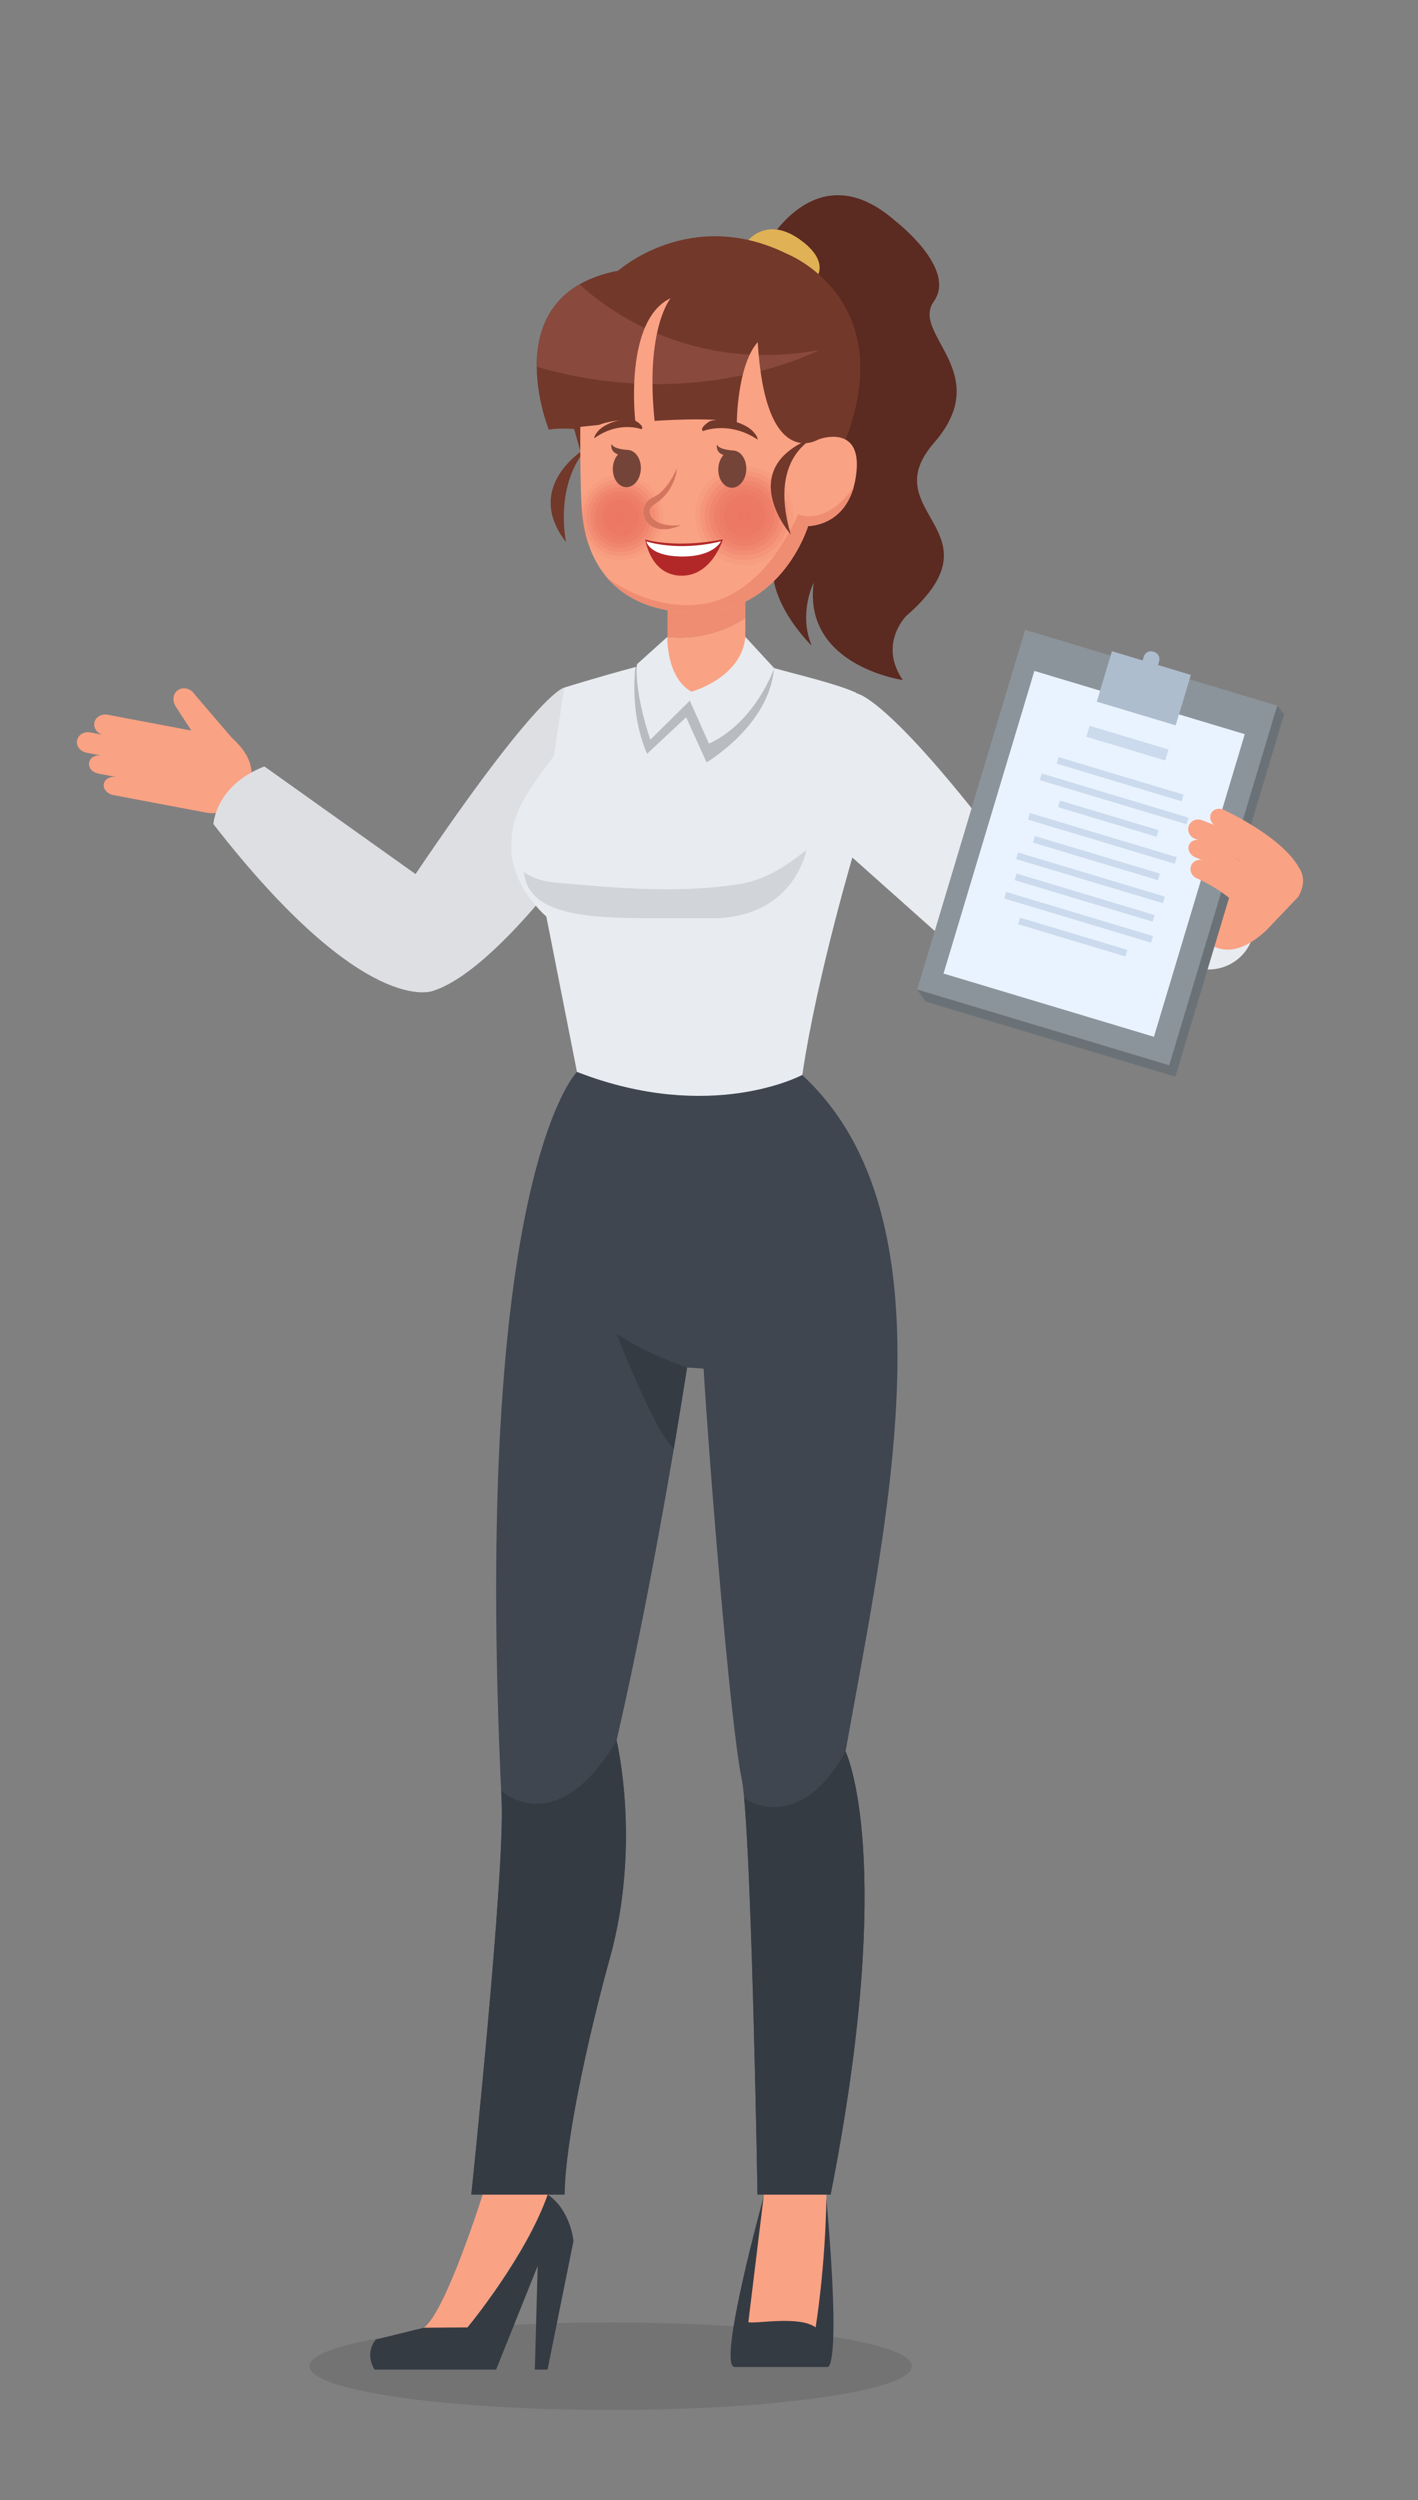
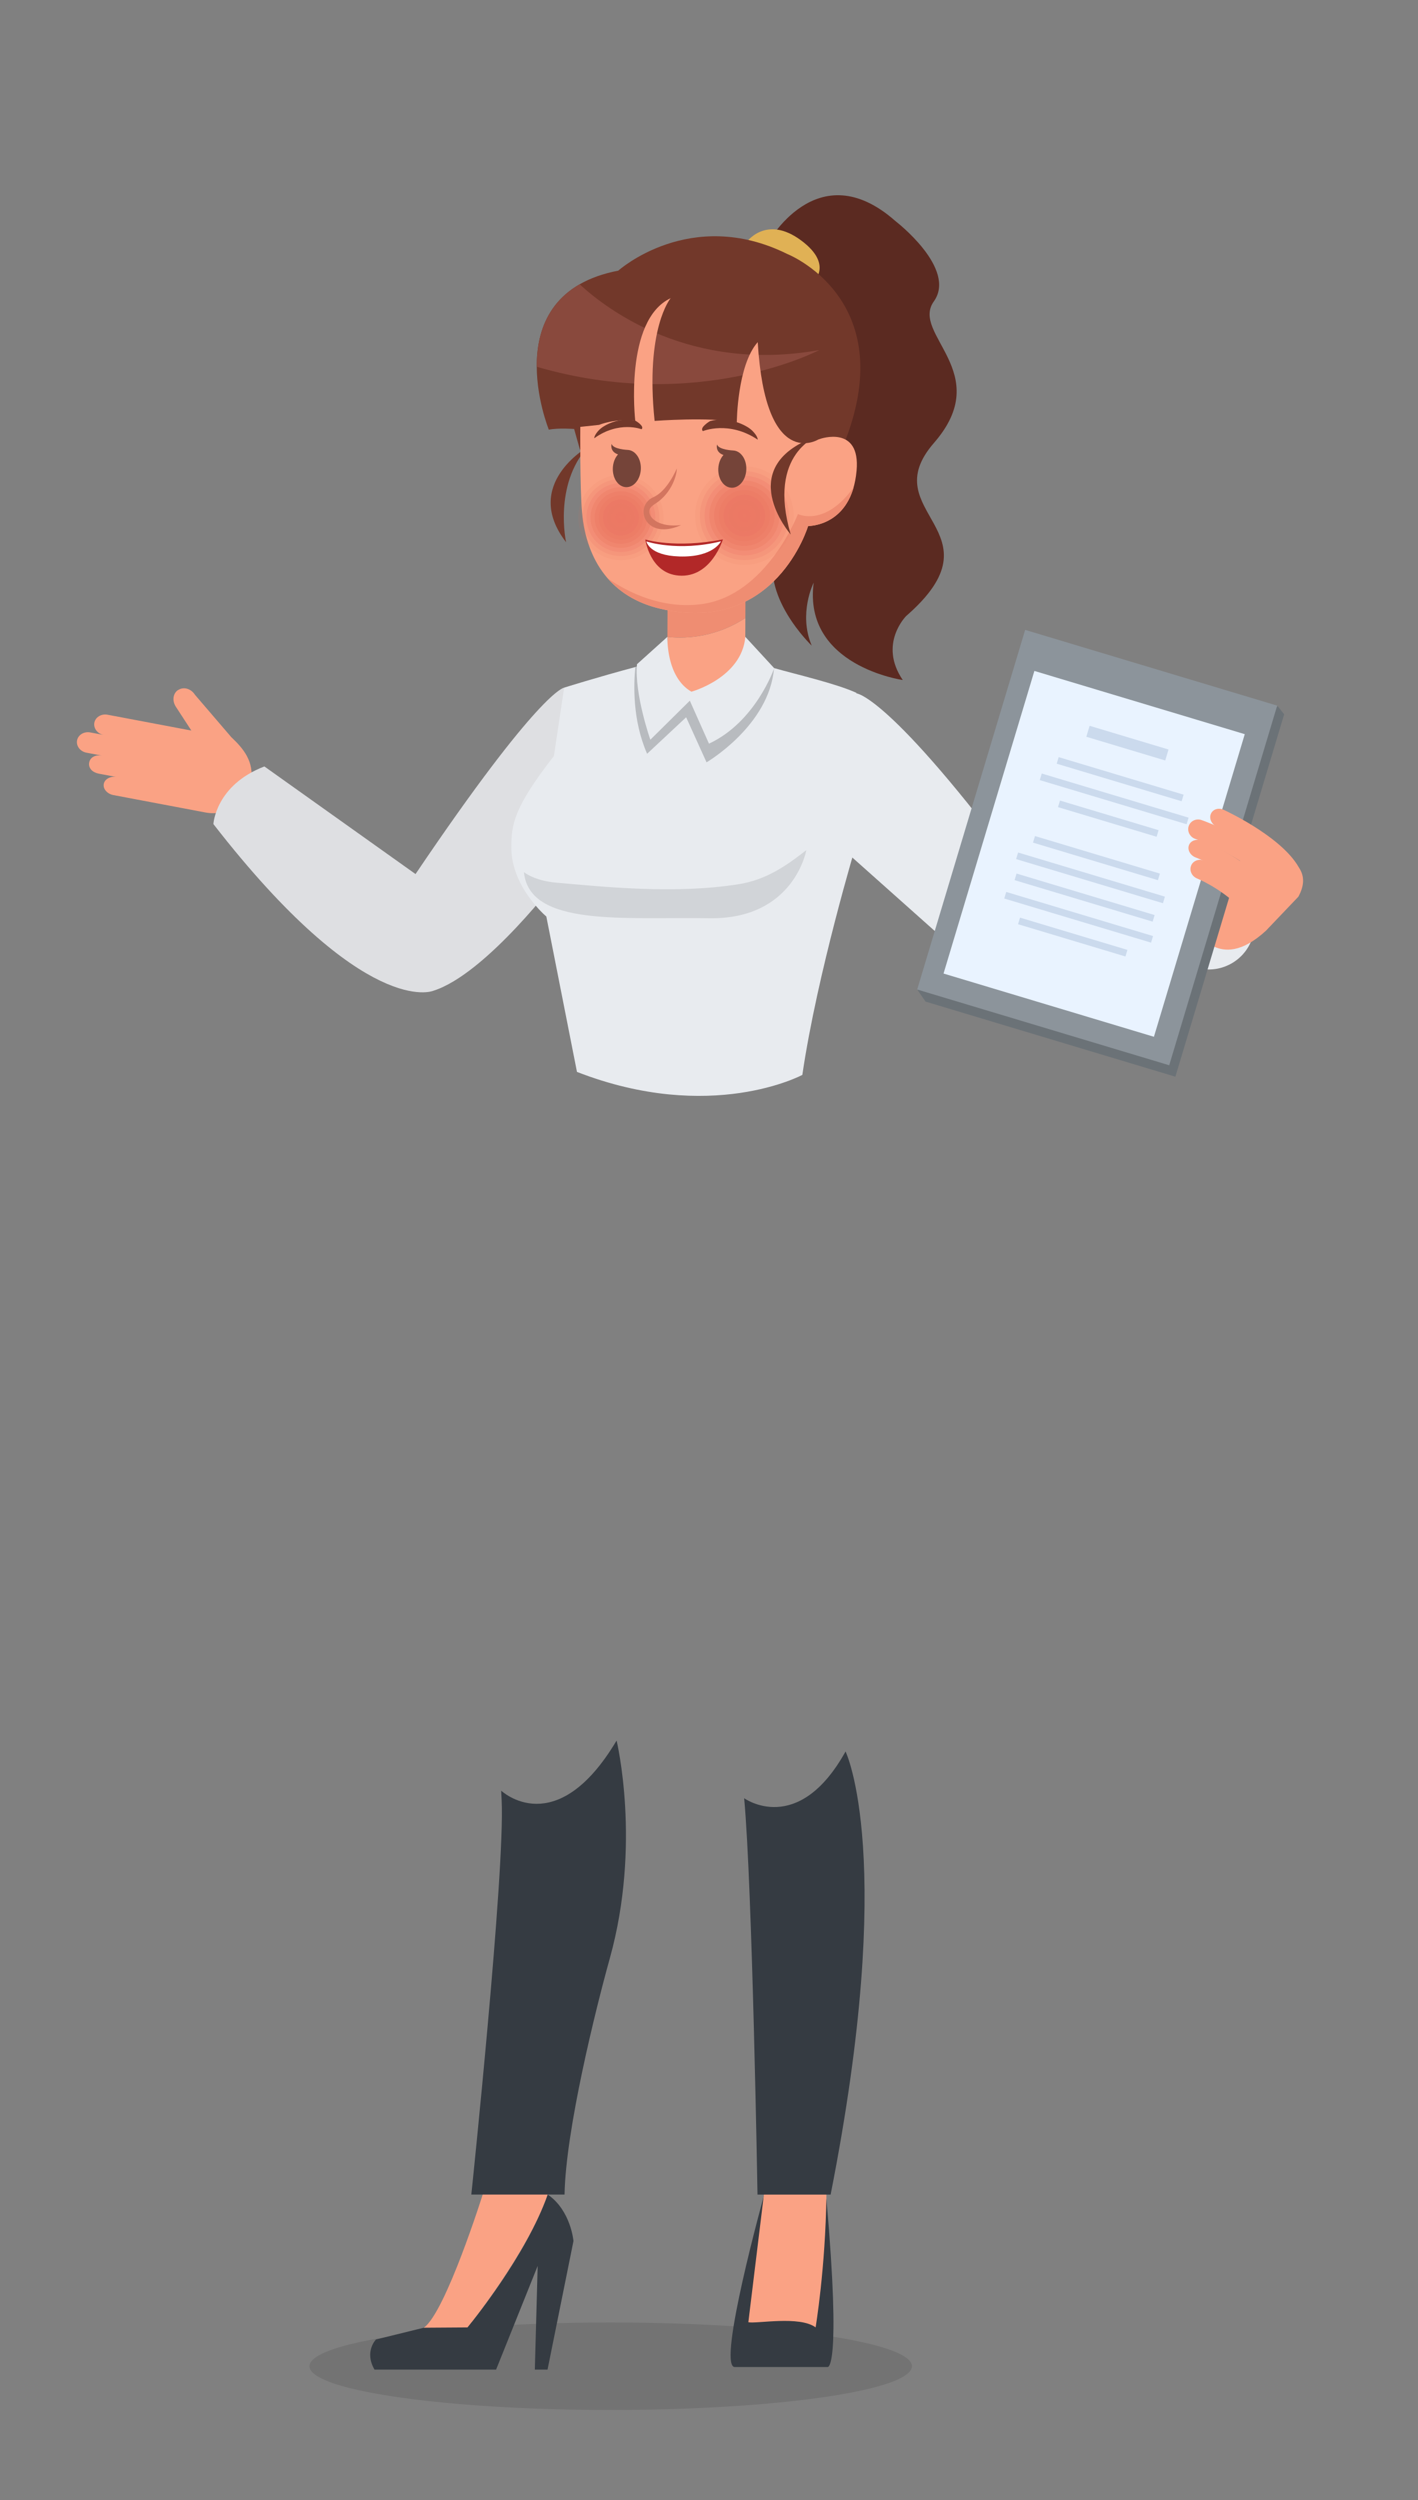
<svg xmlns="http://www.w3.org/2000/svg" id="Layer_1" viewBox="0 0 551.25 971.32">
  <rect x="0" y="0" width="551.25" height="971.32" fill="#808080" stroke="none" />
  <defs>
    <style>.cls-1{opacity:.09;}.cls-1,.cls-2,.cls-3,.cls-4,.cls-5,.cls-6,.cls-7,.cls-8,.cls-9,.cls-10,.cls-11,.cls-12{fill:#ea7460;}.cls-13{opacity:.1;}.cls-14{fill:#faa284;}.cls-15{fill:#e9f3ff;}.cls-16{fill:#e8ebef;}.cls-17{fill:#ef8d72;}.cls-18{fill:#fff;}.cls-19{fill:#6b7277;}.cls-20{fill:#b8bbbf;}.cls-21{fill:#8c949b;}.cls-22{fill:#aebdce;}.cls-23{fill:#cbdaed;}.cls-24{fill:#dedfe2;}.cls-25{fill:#d3755f;}.cls-26{fill:#e0b155;}.cls-27{fill:#b22828;}.cls-28{fill:#3f464f;}.cls-29{fill:#72382a;}.cls-30{fill:#89493d;}.cls-31{fill:#5b2a21;}.cls-32{fill:#353b42;}.cls-33{fill:#754439;}.cls-3{opacity:.18;}.cls-34{opacity:.9;}.cls-4{opacity:0;}.cls-5{opacity:.55;}.cls-6{opacity:.91;}.cls-7{opacity:.82;}.cls-8{opacity:.73;}.cls-9{opacity:.27;}.cls-10{opacity:.45;}.cls-11{opacity:.36;}.cls-12{opacity:.64;}</style>
  </defs>
  <ellipse class="cls-13" cx="237.41" cy="919.33" rx="117.11" ry="17" />
  <g>
    <path class="cls-32" d="m296.97,853.08s-18.15,65.55-11.48,66.55h36.25s5.42,1.8-.46-65.23l-13.21-1.58-11.1.25Z" />
    <path class="cls-14" d="m296.97,852.63l-6.05,49.61c3.15.67,19.89-2.62,26.15,2,0,0,3.83-22.72,4.21-51.55l-11.21-15.01-13.1,14.96Z" />
  </g>
  <g>
    <path class="cls-32" d="m212.91,852.63c-8.25,23.64-29.57,49.61-29.57,49.61l-18.57,2.12-18.6,4.58s-4.66,4.7-.58,11.7h47.27l16.16-40.27-1.1,40.27h4.94l10.08-49.95s-1.01-11.91-10.01-18.06Z" />
    <path class="cls-14" d="m212.91,852.57l-11.88-10.8-13.36,10.79s-14.41,45.81-22.91,51.81l16.98-.12s22.92-28.02,31.17-51.67Z" />
  </g>
  <g>
-     <path class="cls-28" d="m224.29,416.47l87.51,1.16c60.26,55.39,32.67,174.11,16.91,262.83,0,0,20.02,41.18-5.8,172.18h-28.43s-2.42-143.64-6.12-161.31c-4.65-22.14-13.02-128.1-14.83-159.59l-6.42-.44s-11.69,76.71-27.42,144.95c0,0,9.73,40.18-2.63,84.59-5.55,19.93-17.17,66.79-17.6,91.79h-36.24s13.14-125.36,11.79-153.09c-11.79-242.22,29.27-283.08,29.27-283.08Z" />
    <path class="cls-32" d="m194.84,695.72c.06,1.28.12,2.53.18,3.82,1.35,27.73-11.79,153.09-11.79,153.09h36.24c.43-25,12.05-71.87,17.6-91.79,12.36-44.41,2.63-84.6,2.63-84.6-23.52,39.53-44.81,19.52-44.85,19.48Z" />
    <path class="cls-32" d="m289.29,698.64h0c3.18,34,5.19,154,5.19,154h28.43c25.82-131,5.8-172.15,5.8-172.15-18.52,33.3-39.42,18.15-39.42,18.15Z" />
-     <path class="cls-32" d="m267.11,531.31s-16.04-5.35-27.38-13.15c0,0,14.07,36.82,22.2,44.84l5.17-31.69Z" />
  </g>
  <g>
    <path class="cls-14" d="m40.34,304.57c.36-1.9,2.62-3.13,5.03-2.67l-6.99-1.32c-2.41-.46-4.12-2.14-3.71-4.32.41-2.18,2.62-3.13,5.03-2.67l-6.12-1.16c-2.42-.46-4.03-2.62-3.63-4.76.4-2.14,2.7-3.56,5.11-3.11l5.24.99c-2.41-.46-4.03-2.62-3.63-4.76.41-2.14,2.7-3.56,5.12-3.11l32.6,6.16-6.08-9.33c-1.48-2.35-1.05-5.19.99-6.48l.12-.02c2.04-1.29,4.9-.41,6.38,1.94l14.14,16.48c4.52,4.25,9.07,9.49,7.58,17.4-1.55,8.2-9.42,13.39-17.63,11.84l-7.87-1.49-5.68-1.07-22.29-4.21c-2.41-.46-4.07-2.42-3.71-4.32Z" />
    <path class="cls-24" d="m217.58,340.48s-28.44,37.96-49.19,44.48c0,0-26.39,11.17-85.43-64.79,0,0,.79-15.08,19.82-22.39l58.76,41.81c48.37-71.63,57.76-72.42,57.76-72.42,0,0,11.11,43.69-1.72,73.31Z" />
  </g>
  <g>
    <path class="cls-16" d="m332.77,269.35s12.46,0,64.78,70.46l-21.57,33.12-46.25-41.2s-.79-26.44,3.04-62.38Z" />
    <path class="cls-16" d="m486.4,351.86c-3.82-9.11-14.31-13.39-23.42-9.57-9.11,3.82-13.39,14.31-9.57,23.41,3.82,9.11,14.31,13.39,23.41,9.57,9.11-3.82,13.39-14.31,9.57-23.42Z" />
    <path class="cls-14" d="m492.13,361.62c-9.76,8.92-16.25,7.89-20.04,6.22h0c-7.36-3.94-5.06-13.08-.89-20.87l7.32-13.69c4.17-7.79,11.07-6.34,18.44-2.4h0c7.36,3.94,12.54,8.73,7.79,17.5l-12.62,13.23Z" />
    <g>
      <polygon class="cls-19" points="496.7 274.34 499.22 277.53 456.93 418.32 359.8 389.14 356.57 384.45 496.7 274.34" />
      <rect class="cls-21" x="353.6" y="278.16" width="145.89" height="102.3" transform="translate(-11.57 643.07) rotate(-73.28)" />
      <rect class="cls-15" x="363.97" y="289.04" width="122.76" height="85.4" transform="translate(-14.73 643.67) rotate(-73.28)" />
-       <path class="cls-22" d="m450.17,258.39l.45-1.49c.46-1.53-.41-3.14-1.94-3.6l-.43-.13c-1.53-.46-3.14.41-3.6,1.94l-.45,1.49-11.93-3.58-5.89,19.59,30.67,9.21,5.89-19.6-12.78-3.84Z" />
      <rect class="cls-23" x="436.05" y="272.7" width="4.45" height="32.03" transform="translate(35.69 625.41) rotate(-73.28)" />
      <rect class="cls-23" x="434.12" y="277.38" width="2.67" height="50.71" transform="translate(20.25 632.68) rotate(-73.28)" />
      <rect class="cls-23" x="431.82" y="280.59" width="2.67" height="59.6" transform="translate(11.26 635.93) rotate(-73.28)" />
      <rect class="cls-23" x="429.51" y="298.05" width="2.67" height="40.03" transform="translate(2.28 639.19) rotate(-73.28)" />
-       <rect class="cls-23" x="427.21" y="295.93" width="2.67" height="59.6" transform="translate(-6.7 642.45) rotate(-73.28)" />
      <rect class="cls-23" x="424.91" y="308.05" width="2.67" height="50.71" transform="translate(-15.69 645.7) rotate(-73.28)" />
      <rect class="cls-23" x="422.6" y="311.27" width="2.67" height="59.6" transform="translate(-24.67 648.96) rotate(-73.28)" />
      <rect class="cls-23" x="420.3" y="320.71" width="2.67" height="56.04" transform="translate(-33.65 652.22) rotate(-73.28)" />
      <rect class="cls-23" x="418" y="326.6" width="2.67" height="59.6" transform="translate(-42.65 655.46) rotate(-73.28)" />
      <rect class="cls-23" x="415.69" y="342.28" width="2.67" height="43.59" transform="translate(-51.63 658.72) rotate(-73.28)" />
    </g>
    <g>
      <path class="cls-14" d="m500.07,342.22c-.67-.43-1.23-1.03-1.58-1.77-3.76-7.84-19.69-16.59-25.51-19.3-2.01-.93-3.01-3.15-2.25-4.95.76-1.8,2.99-2.5,4.99-1.57,2.44,1.14,24,11.45,29.76,23.45.92,1.92.1,4.01-1.82,4.66-1.19.4-2.51.17-3.58-.51Z" />
      <path class="cls-14" d="m495.04,346.25c-.58-.31-1.1-.77-1.49-1.36-7.55-11.44-28.67-18.89-28.89-18.96-2.08-.72-3.23-2.95-2.55-4.97.67-2.02,2.91-3.07,5-2.35.97.34,23.99,8.43,33.08,22.21,1.21,1.83.7,4.22-1.13,5.35-1.24.76-2.78.75-4.01.09Z" />
      <path class="cls-14" d="m486.07,346.46c-.43-.21-.83-.5-1.18-.85-7.81-7.83-19.93-12.42-20.06-12.46-2.07-.78-3.26-2.87-2.66-4.67.6-1.81,2.76-2.64,4.82-1.87.57.21,14.15,5.36,23.35,14.57,1.53,1.54,1.56,3.78.05,5-1.16.94-2.89,1.01-4.33.29Z" />
      <path class="cls-14" d="m481.69,352.01c-.34-.17-.66-.4-.95-.66-7.27-6.76-15.25-9.99-15.33-10.02-2.05-.82-3.12-3.04-2.39-4.96.73-1.92,2.99-2.82,5.04-2,.38.15,9.56,3.87,17.99,11.7,1.61,1.5,1.73,3.89.26,5.35-1.2,1.2-3.1,1.39-4.63.59Z" />
    </g>
  </g>
  <g>
    <path class="cls-16" d="m301.06,259.6s-18.18-4.06-28.18-4.17c-10-.11-25.29,3.57-25.29,3.57-15.33,4.09-28.27,8.16-28.27,8.16l-3.99,26.58c-15.68,20.06-16.55,26.68-16.55,35.56,0,15.37,13.61,26.79,13.61,26.79l11.91,60.37c52.14,20.27,87.61,1.16,87.61,1.16,5.78-39.39,21.03-89.89,21.03-89.89v-58.54c-8-3.66-23.74-7.25-31.87-9.59Z" />
    <path class="cls-20" d="m251.57,292.85l15.17-14.17,7.93,17.5s24.42-14.26,26.24-36.6c-1.09-.24-18.4-4.05-28.08-4.15-10-.11-25.27,3.57-25.27,3.57-.19.05-.37.1-.56.15-.68,6.52-1.2,20.58,4.56,33.69Z" />
    <g>
      <path class="cls-14" d="m259.46,247.43l-.1,24.75,30.28.12.13-32.2c-12.59,8.23-25.14,8-30.31,7.33Z" />
      <path class="cls-17" d="m289.77,240.1l.1-24.8-30.28-.12-.13,32.25c5.17.67,17.72.9,30.31-7.33Z" />
    </g>
    <path class="cls-16" d="m259.46,247.43s-.63,15.57,9.33,21.31c0,0,19.56-5.34,20.96-21.31l11.22,12.17s-7.1,20.83-25.35,29.33l-7.45-16.7-15.35,15.17s-6.22-17.71-5.19-29.34l11.83-10.64Z" />
    <path class="cls-13" d="m203.67,338.84s3.96,3.35,12.57,4.09c17.38,1.5,45.88,4.62,71,.59,10.54-1.69,18.29-7.02,26.23-13.24,0,0-4.73,27.02-37.76,26.47-33.03-.55-69.96,3.51-72.03-17.91Z" />
  </g>
  <g>
    <path class="cls-29" d="m228.45,173.68s-25.71,14.58-8.38,36.98c0,0-4.9-22.14,8.38-36.98Z" />
    <path class="cls-31" d="m298.2,94.89s19.32-36.06,49.98-8.93c0,0,23.96,18.39,14.84,31.16-9.12,12.77,23.87,27.61.08,54.94-23.8,27.33,27.31,34.06-10.84,67.29,0,0-10.88,10.82-1.31,24.85,0,0-38.86-5.44-34.63-37.82,0,0-6.07,11.94-.76,24.47,0,0-20.8-19.86-13.76-38.02,7.04-18.16,6.89-35.38.35-42.62s-21.94-40.49-3.94-75.32Z" />
    <path class="cls-26" d="m290.08,94.24s7.6-10.98,21.29-.88c13.7,10.1,3.8,17.32,3.8,17.32l-25.1-16.44Z" />
    <path class="cls-29" d="m225.45,174.68l-2.26-8.02s-6.08-.47-9.83.28c0,0-21.38-52.5,27-61.79,0,0,28.02-25.13,65.69-6.47,0,0,43.69,17.16,22.71,72.14l-29.68,25.86-73.62-22Z" />
    <path class="cls-30" d="m318.44,136.02c-49.91,8.81-82.22-15.53-93.1-25.56-13.29,7.62-16.75,20.49-16.68,32.03,62.68,18.32,109.78-6.46,109.78-6.46Z" />
    <path class="cls-14" d="m318.89,170.5l-.8.27h0s-20.52,12.66-23.52-37.84c-8,9-8.13,31.12-8.13,31.12-10.45-2.13-31.96-.52-31.96-.52-3.72-36,6.25-47.69,6.25-47.69-18.24,8.59-13.78,47.57-13.78,47.57-7.92-.89-14.06,1.66-14.06,1.66l-7.29.78s-.2,23.62.69,33.33c1.74,19,11.61,32.9,30.25,37.29,44.94,10.59,57.61-32.1,57.61-32.1,0,0,16.89.36,18.85-21.5,1.6-17.87-14.12-12.37-14.12-12.37Z" />
    <path class="cls-17" d="m310.2,199.73s-12.18,31.57-37.37,34.97c-15.34,2.07-28.52-4.47-36.49-9.91,4.92,5.61,11.64,9.65,20.21,11.67,44.94,10.59,57.61-32.1,57.61-32.1,0,0,13.38.18,17.69-15.01-11.23,15.58-21.64,10.38-21.64,10.38Z" />
    <g class="cls-34">
      <path class="cls-4" d="m259.55,201.17c-.06,10.04-8.24,18.14-18.28,18.08-10.04-.05-18.14-8.24-18.08-18.28.06-10.04,8.24-18.14,18.28-18.08,10.04.05,18.14,8.24,18.08,18.29Z" />
      <path class="cls-1" d="m241.46,184.48c9.16.05,16.54,7.52,16.49,16.68-.05,9.16-7.52,16.54-16.68,16.49-9.16-.05-16.54-7.52-16.49-16.68.05-9.16,7.52-16.54,16.68-16.5Z" />
      <path class="cls-3" d="m241.45,186.08c8.28.04,14.95,6.79,14.91,15.07-.05,8.28-6.8,14.95-15.07,14.9-8.28-.04-14.95-6.79-14.91-15.07.05-8.28,6.79-14.95,15.07-14.91Z" />
      <path class="cls-9" d="m241.44,187.67c7.39.04,13.36,6.07,13.32,13.47-.04,7.39-6.07,13.36-13.46,13.32-7.4-.04-13.36-6.07-13.32-13.46.04-7.4,6.07-13.36,13.46-13.32Z" />
      <path class="cls-11" d="m241.43,189.27c6.51.04,11.76,5.35,11.73,11.86-.04,6.51-5.35,11.76-11.86,11.73-6.51-.04-11.76-5.34-11.73-11.86.04-6.51,5.34-11.76,11.86-11.73Z" />
      <path class="cls-10" d="m241.42,190.87c5.63.03,10.17,4.62,10.14,10.25-.03,5.63-4.62,10.17-10.25,10.14-5.63-.03-10.17-4.62-10.14-10.25.03-5.63,4.62-10.17,10.25-10.14Z" />
      <path class="cls-5" d="m241.41,192.47c4.75.03,8.58,3.9,8.55,8.65-.03,4.75-3.9,8.58-8.65,8.55-4.75-.03-8.58-3.9-8.55-8.65.03-4.75,3.9-8.58,8.65-8.55Z" />
      <path class="cls-12" d="m241.41,194.06c3.87.02,6.98,3.17,6.96,7.04-.02,3.86-3.17,6.98-7.04,6.96-3.87-.02-6.98-3.17-6.96-7.04.02-3.87,3.17-6.98,7.04-6.96Z" />
      <path class="cls-8" d="m241.4,195.66c2.98.02,5.39,2.45,5.37,5.43-.02,2.98-2.45,5.39-5.43,5.37-2.98-.02-5.39-2.45-5.37-5.43.02-2.98,2.45-5.39,5.43-5.37Z" />
      <path class="cls-7" d="m241.39,197.26c2.1.01,3.8,1.72,3.79,3.83-.01,2.1-1.73,3.79-3.83,3.78-2.1-.01-3.8-1.72-3.79-3.83.01-2.1,1.73-3.79,3.83-3.78Z" />
      <path class="cls-6" d="m241.38,198.86c1.22,0,2.2,1,2.2,2.22,0,1.22-1,2.2-2.22,2.19-1.22,0-2.2-1-2.2-2.22,0-1.22,1-2.2,2.22-2.19Z" />
      <path class="cls-2" d="m241.98,201.07c0,.34-.28.61-.61.61-.34,0-.61-.28-.61-.61,0-.34.28-.61.61-.61.34,0,.61.28.61.61Z" />
    </g>
    <g class="cls-34">
-       <path class="cls-4" d="m310.37,200.45c-.06,11.6-9.52,20.95-21.12,20.88-11.6-.06-20.95-9.52-20.88-21.11.06-11.6,9.52-20.95,21.12-20.88,11.6.06,20.95,9.52,20.88,21.12Z" />
      <path class="cls-1" d="m289.48,181.18c10.58.06,19.11,8.68,19.05,19.26-.06,10.58-8.68,19.11-19.26,19.05-10.58-.06-19.11-8.68-19.05-19.26.06-10.58,8.68-19.11,19.26-19.05Z" />
      <path class="cls-3" d="m289.47,183.02c9.56.05,17.27,7.84,17.21,17.4-.05,9.56-7.85,17.27-17.41,17.21-9.56-.05-17.27-7.85-17.21-17.4.05-9.56,7.84-17.27,17.4-17.21Z" />
      <path class="cls-9" d="m289.46,184.87c8.54.05,15.43,7.01,15.38,15.55-.05,8.54-7.01,15.42-15.55,15.38-8.54-.05-15.43-7.01-15.38-15.55.05-8.54,7.01-15.43,15.55-15.38Z" />
      <path class="cls-11" d="m289.45,186.71c7.52.04,13.59,6.17,13.54,13.69-.04,7.52-6.17,13.59-13.7,13.54-7.52-.04-13.59-6.17-13.55-13.69.04-7.52,6.17-13.59,13.7-13.55Z" />
      <path class="cls-10" d="m289.44,188.56c6.5.04,11.75,5.34,11.71,11.84-.04,6.5-5.34,11.74-11.84,11.71-6.5-.04-11.75-5.34-11.71-11.84.04-6.5,5.34-11.75,11.84-11.71Z" />
      <path class="cls-5" d="m289.43,190.4c5.48.03,9.91,4.5,9.88,9.98-.03,5.48-4.5,9.9-9.98,9.87-5.48-.03-9.91-4.5-9.88-9.98.03-5.49,4.5-9.91,9.98-9.88Z" />
      <path class="cls-12" d="m289.42,192.25c4.46.02,8.07,3.66,8.04,8.13-.02,4.46-3.66,8.06-8.13,8.04-4.46-.02-8.06-3.66-8.04-8.13.02-4.47,3.66-8.06,8.13-8.04Z" />
      <path class="cls-8" d="m289.41,194.09c3.45.02,6.22,2.83,6.21,6.27-.02,3.45-2.83,6.22-6.27,6.2-3.45-.02-6.22-2.83-6.21-6.27.02-3.45,2.83-6.23,6.27-6.21Z" />
      <path class="cls-7" d="m289.4,195.94c2.43.01,4.38,1.99,4.37,4.42-.01,2.43-1.99,4.38-4.42,4.37-2.43-.01-4.38-1.99-4.37-4.42.01-2.43,1.99-4.38,4.42-4.37Z" />
      <path class="cls-6" d="m289.39,197.78c1.41,0,2.54,1.15,2.54,2.56,0,1.41-1.16,2.54-2.56,2.53-1.41,0-2.54-1.16-2.54-2.56,0-1.41,1.16-2.54,2.56-2.54Z" />
      <path class="cls-2" d="m290.08,200.33c0,.39-.32.7-.71.7-.39,0-.7-.32-.7-.71,0-.39.32-.7.71-.7.39,0,.7.32.7.71Z" />
    </g>
    <g>
      <path class="cls-27" d="m250.87,209.6s11.59,3.62,30.16-.05c0,0-4.5,15.06-17.15,14.08-11.26-.87-13.02-14.03-13.02-14.03Z" />
      <path class="cls-18" d="m251.31,210.36s12.05,4.12,28.96-.05c0,0-2.84,6.29-16.16,5.89-11.84-.36-12.81-5.83-12.81-5.83Z" />
    </g>
    <path class="cls-29" d="m249.41,166.77s-8.77-3.42-18.39,3.5c0,0-.1-1.18,1.87-3.2,1.97-2.02,7.9-5.06,14.06-3.66,0,0,3.77,2.13,2.46,3.36Z" />
    <path class="cls-29" d="m273.25,167.5s10.07-4.21,21.32,3.32c0,0,.09-1.35-2.22-3.58-2.31-2.22-9.22-5.48-16.31-3.65,0,0-4.32,2.56-2.78,3.91Z" />
    <path class="cls-25" d="m264.8,204c-8.96,4.03-14.03-.06-14.56-4.35-.35-2.79,1.14-5.34,3.79-6.5,5.46-2.38,9.04-11.05,9.07-11.14h0c.1,1.96-1.59,9.4-8.46,13.77-1.49.94-2.4,1.91-2.23,3.29.3,2.41,3.93,5.88,12.38,4.94h0Z" />
    <path class="cls-33" d="m285.03,175.02s-5.6-.2-6.28-2.33c0,0-.85,2.92,2.5,4.08-1.14,1.27-1.91,3.13-2.01,5.23-.19,4,2.09,7.36,5.1,7.5,3.01.14,5.6-2.98,5.79-6.98.19-4-2.09-7.36-5.1-7.5Z" />
    <path class="cls-33" d="m244.03,174.8s-5.6-.2-6.28-2.33c0,0-.85,2.92,2.5,4.08-1.14,1.27-1.91,3.13-2.01,5.23-.19,4,2.09,7.36,5.1,7.5,3.01.14,5.6-2.98,5.79-6.98.19-4-2.1-7.36-5.1-7.5Z" />
    <path class="cls-29" d="m318.44,169.16s-20.45,6.65-11.04,38.51c0,0-23.37-26.84,11.04-38.51Z" />
  </g>
</svg>